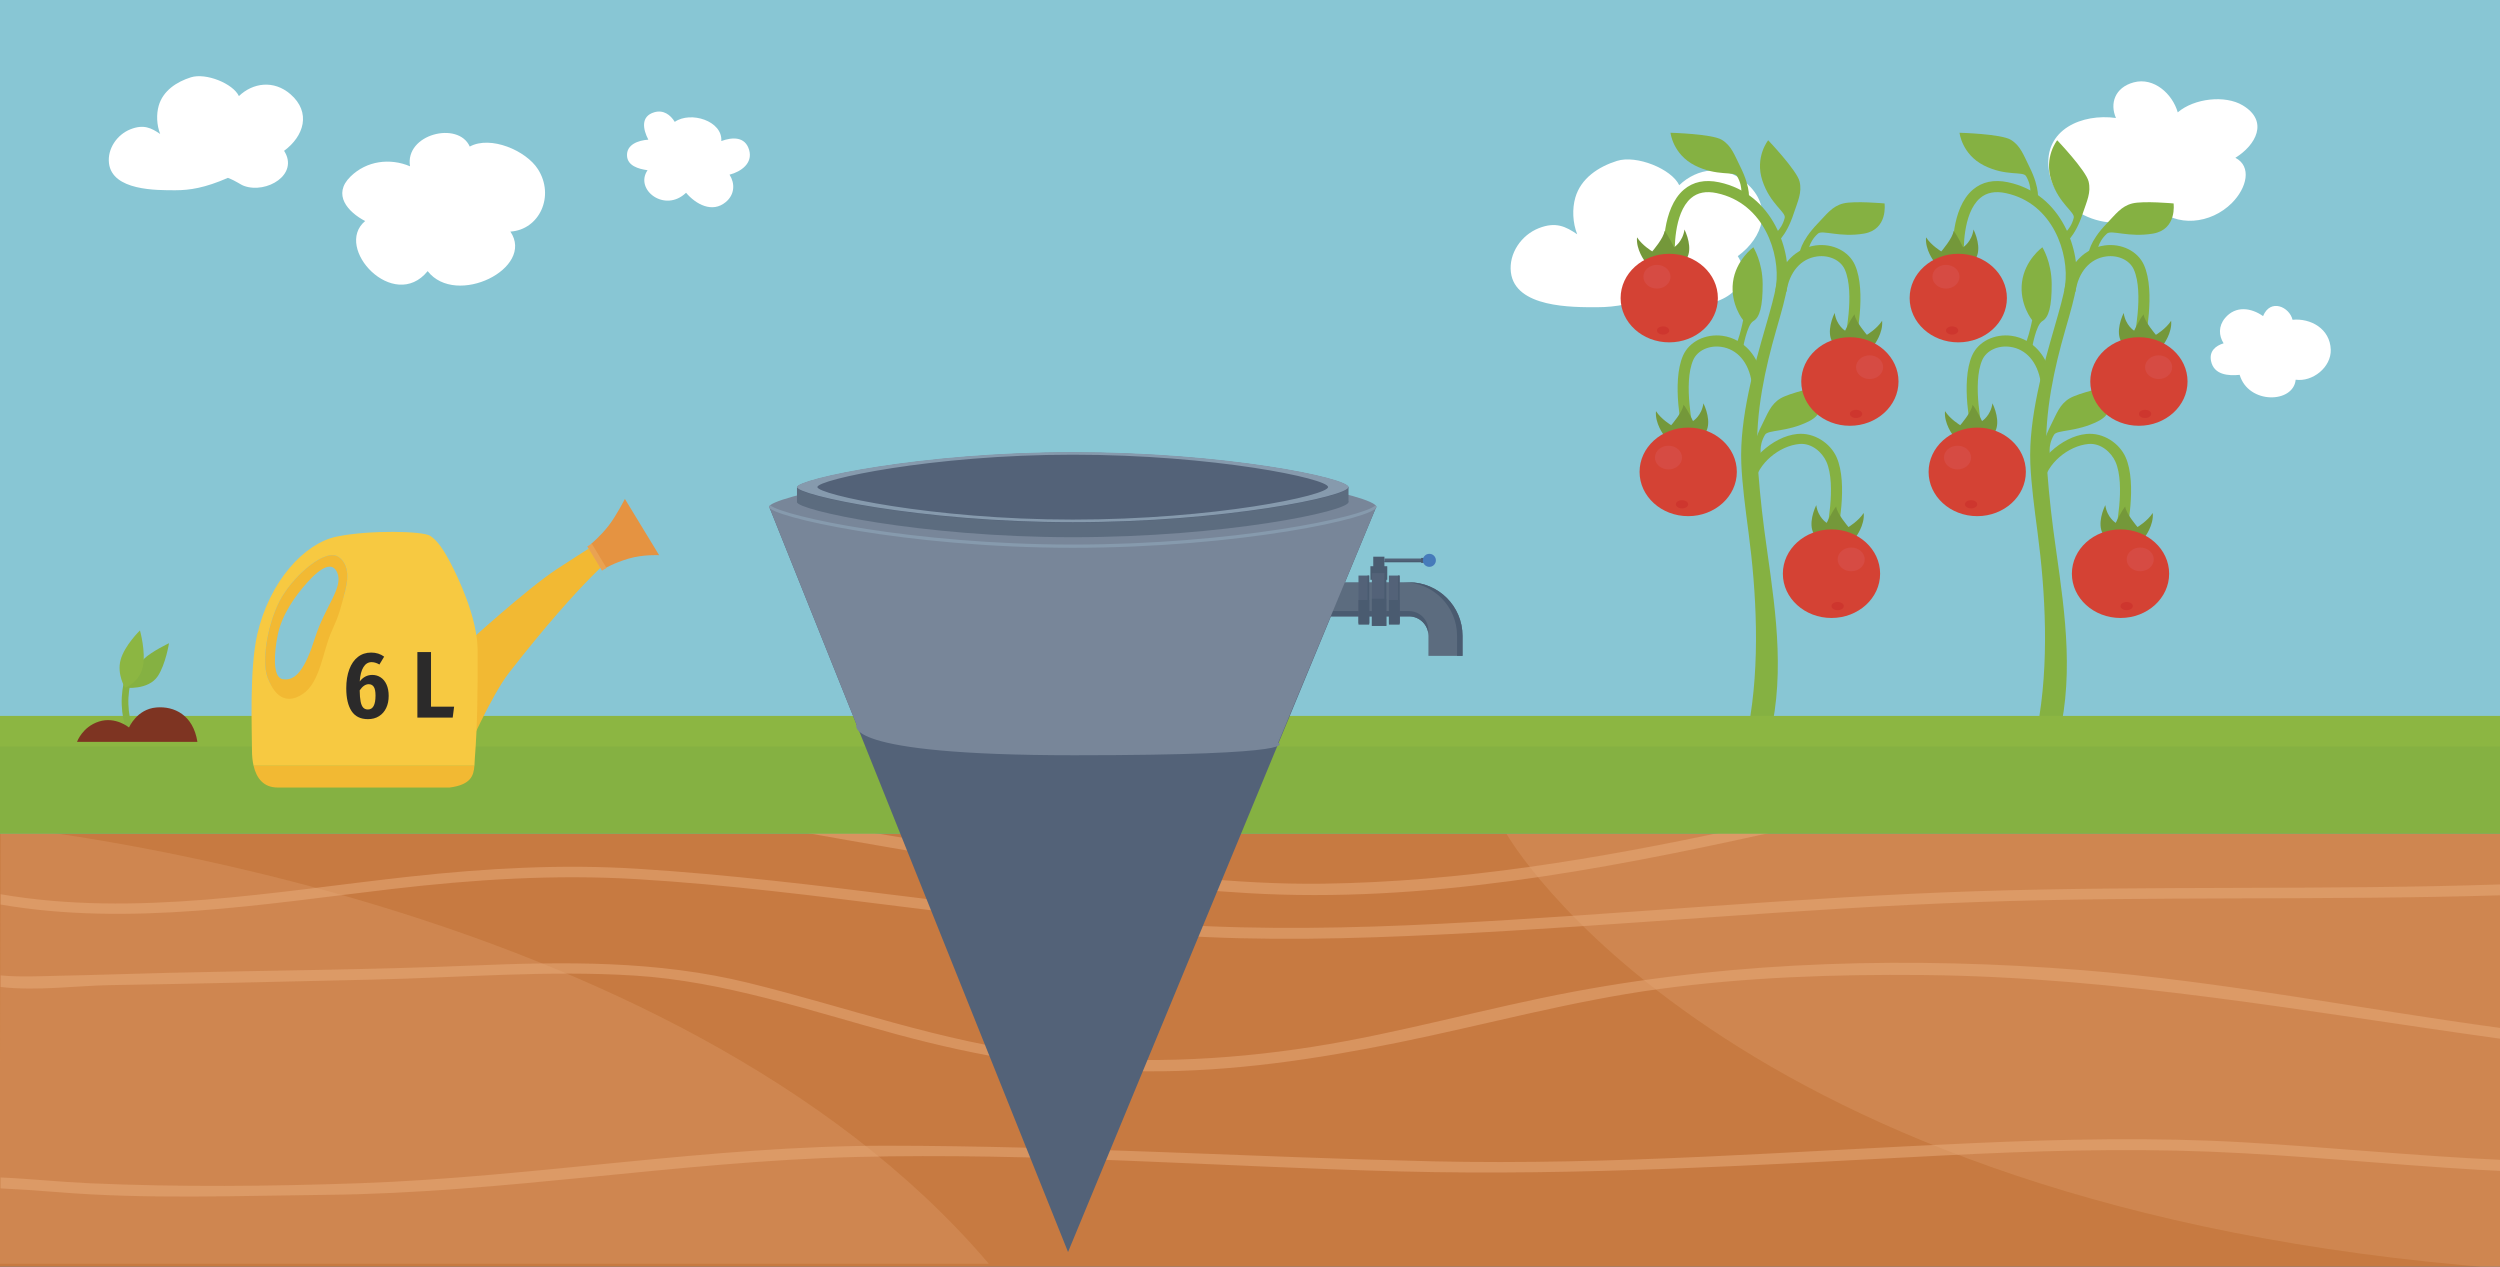
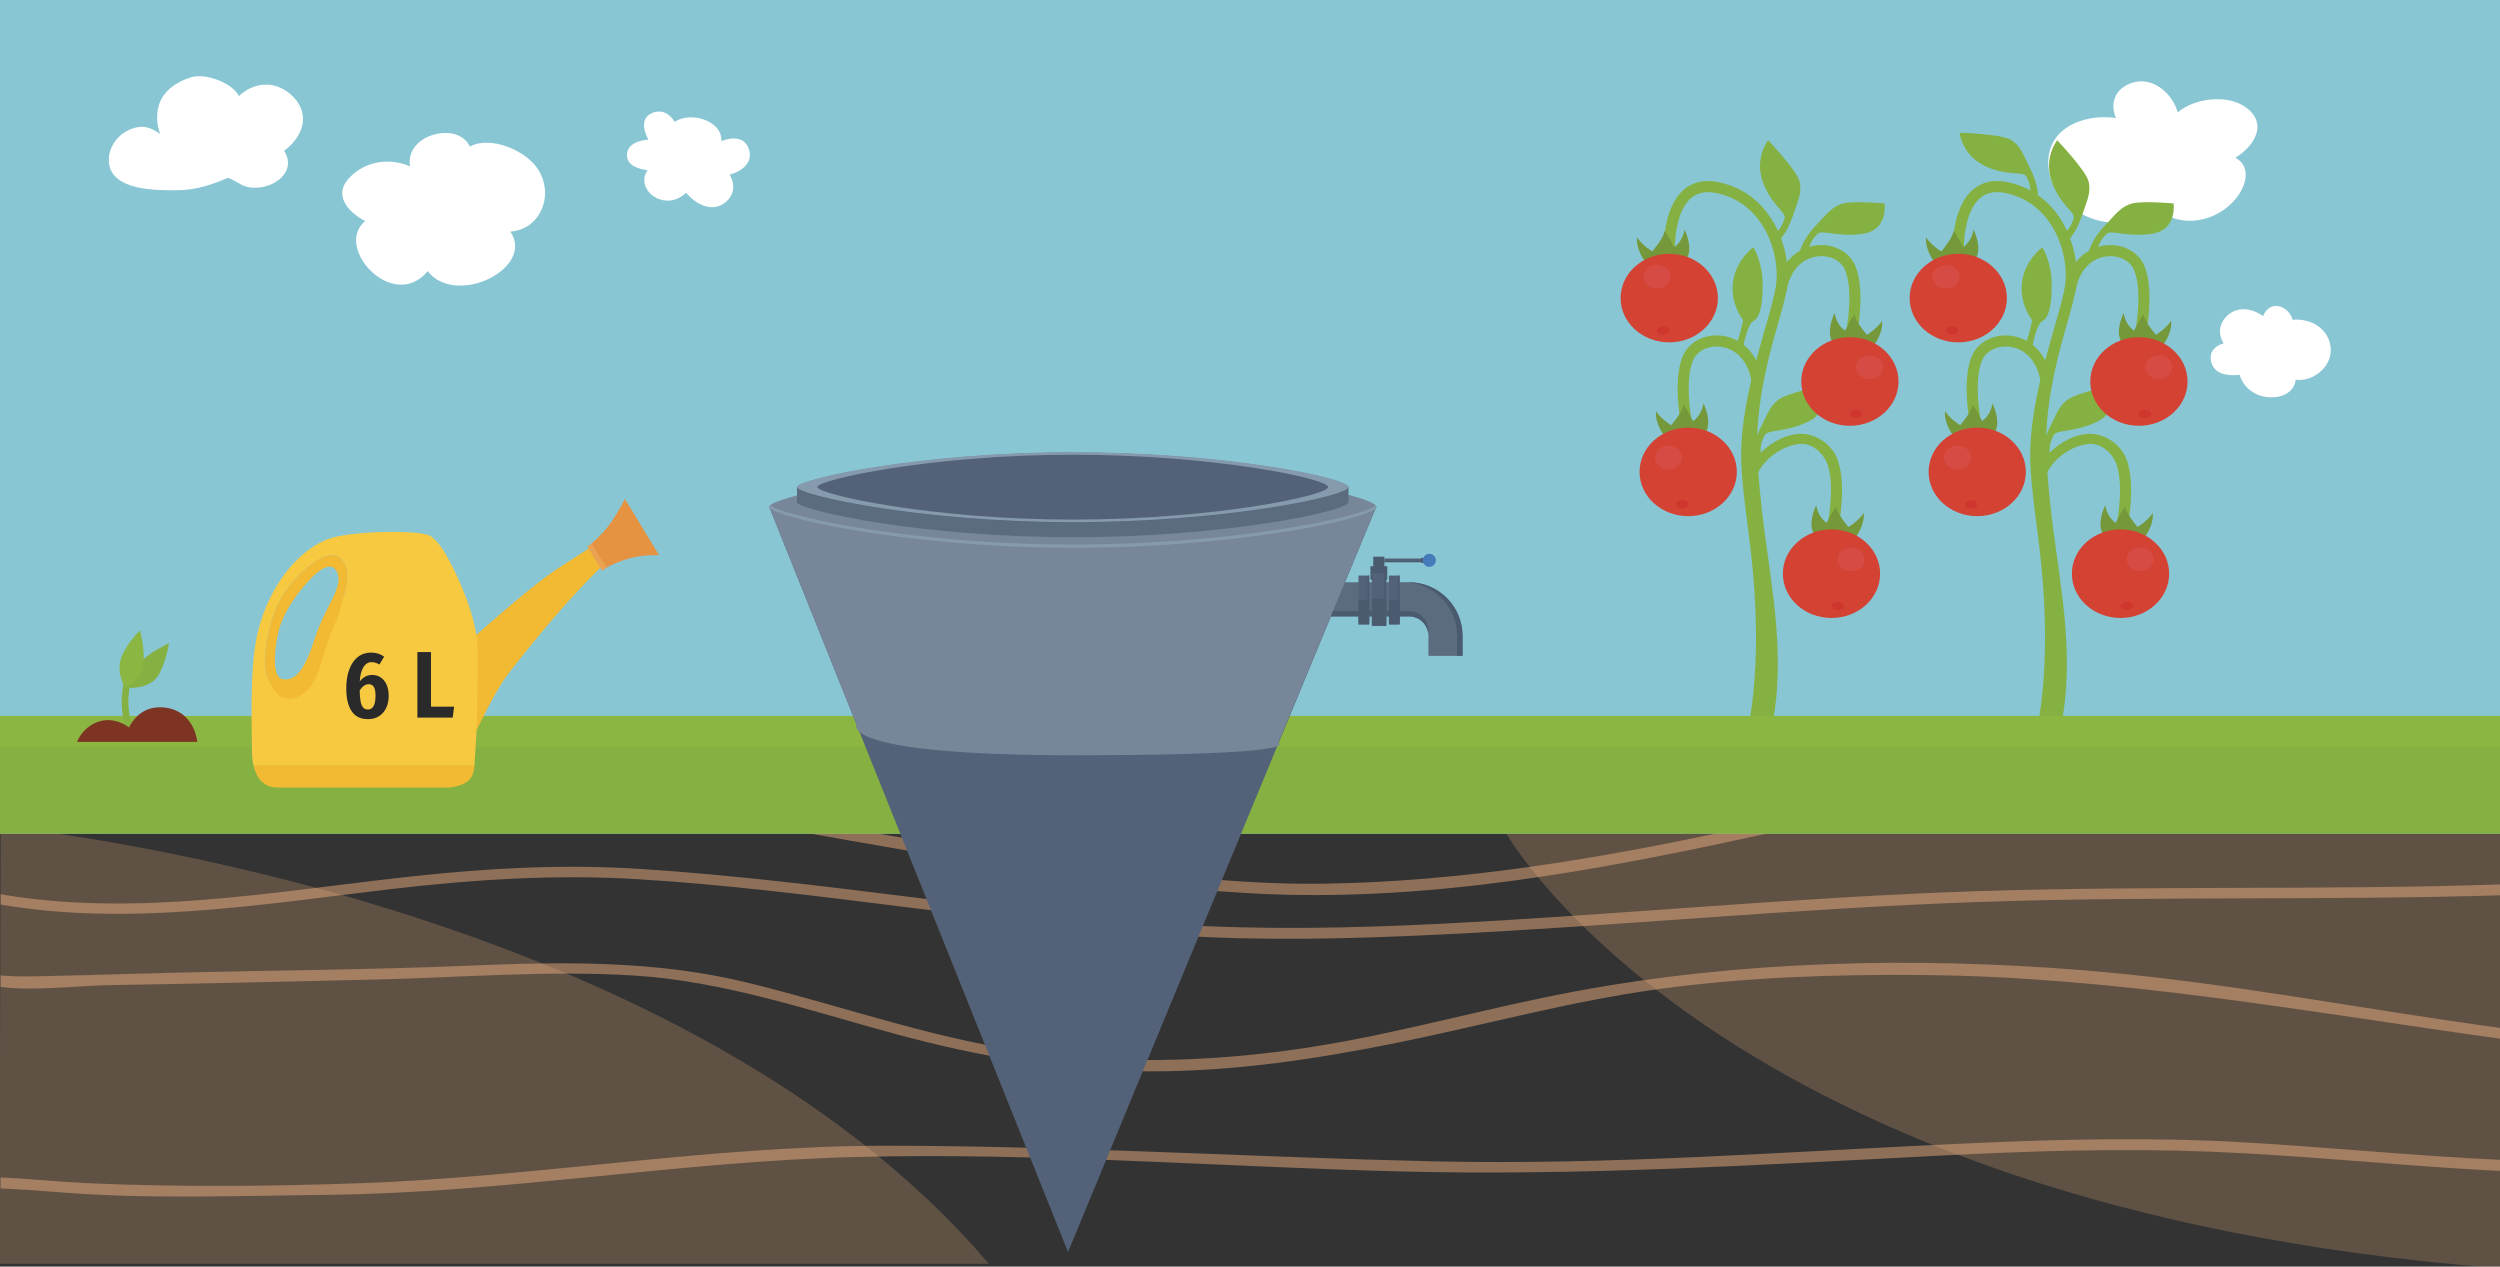
<svg xmlns="http://www.w3.org/2000/svg" version="1.1" id="Calque_1" x="0px" y="0px" viewBox="0 0 211.181 106.993" style="enable-background:new 0 0 211.181 106.993;" xml:space="preserve">
  <rect x="0" y="0" width="211.181" height="106.993" fill="#333333" stroke="none" />
  <symbol id="Fleche_vecteur" viewBox="-2.546 -1.212 5.093 2.424">
    <polygon id="XMLID_2_" style="fill:#2B2A2A;" points="0.122,0.212 -1.089,1.212 2.546,0 -1.089,-1.212 0.122,-0.212    -2.546,-0.212 -2.546,0.212  " />
  </symbol>
  <symbol id="fleche_x5F_vecteur" viewBox="-2.546 -1.212 5.093 2.424">
    <polygon id="XMLID_10_" style="fill:#2B2A2A;" points="0.122,0.212 -1.089,1.212 2.546,0 -1.089,-1.212 0.122,-0.212    -2.546,-0.212 -2.546,0.212  " />
  </symbol>
  <rect x="-0.102" style="fill:#88C6D4;" width="211.283" height="70.428" />
  <g>
-     <rect x="-0.102" y="70.428" style="fill:#C77A41;" width="211.283" height="36.703" />
    <g style="opacity:0.5;">
      <path style="fill:#EAAD7E;" d="M211.181,97.972c-7.245-0.329-14.466-1.066-21.706-1.48    c-7.587-0.434-15.178-0.267-22.765,0.069c-15.247,0.676-30.415,1.886-45.69,1.539    c-15.357-0.349-30.726-1.306-46.087-1.318c-14.923-0.012-29.697,2.649-44.596,3.17    c-7.551,0.264-15.198,0.332-22.746,0.003c-2.518-0.11-5.021-0.382-7.54-0.491v0.921    c1.587,0.083,3.171,0.181,4.758,0.311c7.559,0.622,15.214,0.312,22.79,0.234    c14.924-0.153,29.692-2.814,44.607-3.195c15.295-0.391,30.698,0.816,45.989,1.216    c15.308,0.4,30.484-0.558,45.763-1.337c7.582-0.387,15.179-0.631,22.769-0.329    c7.557,0.301,15.087,1.091,22.636,1.529c0.606,0.035,1.212,0.062,1.818,0.092V97.972z" />
      <path style="fill:#EAAD7E;" d="M211.181,74.71c-14.728,0.494-29.465,0.094-44.19,0.572    c-15.114,0.491-30.174,1.99-45.274,2.75c-7.526,0.379-15.029,0.526-22.554,0.062    c-7.559-0.466-15.081-1.428-22.592-2.364c-7.512-0.936-15.027-1.852-22.585-2.335    c-6.508-0.416-12.925-0.052-19.4,0.658c-11.362,1.246-23.169,3.453-34.536,1.485v0.87    c10.865,1.88,22.201-0.043,33.044-1.311c6.941-0.811,13.814-1.252,20.798-0.829    c7.567,0.459,15.096,1.418,22.615,2.358c7.521,0.94,15.043,1.869,22.608,2.375    c7.523,0.504,15.036,0.305,22.559-0.059c15.107-0.729,30.167-2.214,45.285-2.743    c14.734-0.516,29.482-0.122,44.221-0.571V74.71z" />
      <path style="fill:#EAAD7E;" d="M146.331,70.115c-11.383,2.442-22.893,4.372-34.549,4.532    c-7.534,0.103-15.028-0.901-22.48-1.904c-5.665-0.763-11.31-1.671-16.946-2.627h-5.582    c12.812,2.283,25.752,4.579,38.721,5.333c14.71,0.855,29.418-1.88,43.716-5.032    c0.446-0.098,0.891-0.201,1.336-0.301H146.331z" />
      <path style="fill:#EAAD7E;" d="M211.181,86.83c-11.785-1.598-23.476-3.938-35.347-4.883    c-14.244-1.133-28.837-0.81-42.899,1.822c-7.399,1.385-14.62,3.491-22.068,4.661    c-7.557,1.187-15.231,1.492-22.834,0.592c-8.446-1-16.558-3.967-24.785-5.99    c-7.785-1.915-15.593-1.798-23.549-1.463c-8.456,0.355-16.92,0.4-25.381,0.607    c-3.136,0.077-6.271,0.188-9.407,0.251c-1.488,0.03-3.21,0.123-4.86-0.032v0.976    c3.065,0.36,6.477-0.112,9.242-0.156c7.408-0.117,14.82-0.3,22.228-0.467    c7.355-0.166,14.734-0.802,22.087-0.34c7.538,0.474,14.809,2.972,22.051,4.939    c7.004,1.902,13.976,3.108,21.249,3.15c7.135,0.041,14.25-1.017,21.225-2.438    c7.361-1.499,14.556-3.499,22.015-4.514c7.368-1.003,14.823-1.251,22.252-1.184    c16.497,0.148,32.522,3.122,48.782,5.378V86.83z" />
    </g>
    <path style="opacity:0.25;fill:#EAAD7E;" d="M83.526,106.75C56.661,75.179,0.05,69.804,0.05,69.804v0.822   l-0.094,36.125H83.526z" />
    <path style="opacity:0.25;fill:#EAAD7E;" d="M127.253,70.428c0,0,17.888,31.662,83.928,36.703   c0-18.572,0-36.703,0-36.703H127.253z" />
  </g>
  <g>
    <g>
      <path style="fill:#FFFFFF;" d="M63.282,12.67c-0.334-1.155-1.424-1.096-2.351-0.755    c0.117-1.694-2.581-2.557-3.932-1.619c-0.367-0.601-0.961-1.038-1.731-0.812    c-1.182,0.348-0.944,1.469-0.502,2.314c-0.854,0.056-1.864,0.416-1.799,1.382    c0.055,0.816,0.936,1.088,1.733,1.199c-1.127,1.637,1.462,3.632,3.251,1.904    c0.829,0.973,2.213,1.741,3.359,0.784c0.766-0.64,0.783-1.582,0.316-2.311    C62.612,14.498,63.605,13.785,63.282,12.67z" />
      <path style="fill:#FFFFFF;" d="M193.656,27.012c-0.254-1.084-1.871-1.829-2.49-0.309    c-0.99-0.703-2.314-0.912-3.213,0.165c-0.571,0.685-0.529,1.489-0.12,2.132    c-0.672,0.206-1.233,0.66-1.061,1.499c0.239,1.163,1.439,1.263,2.418,1.166    c0.741,2.511,4.548,2.415,4.73,0.41c1.41,0.204,3.013-1.037,2.964-2.543    C196.826,27.771,195.193,26.864,193.656,27.012z" />
      <path style="fill:#FFFFFF;" d="M24.534,7.956c-1.41-1.221-3.182-0.964-4.352,0.161    c-0.501-1.065-2.788-1.985-4.056-1.586c-1.21,0.381-2.356,1.133-2.719,2.398    c-0.207,0.723-0.176,1.628,0.123,2.387c-0.75-0.507-1.392-0.836-2.507-0.396    c-1.139,0.449-1.96,1.647-1.817,2.867c0.272,2.321,4.01,2.288,5.634,2.283    c1.179-0.003,2.446-0.189,4.413-1.045c0.767,0.297,1.024,0.56,1.375,0.684    c1.891,0.672,4.656-0.965,3.37-2.969C25.675,11.508,26.309,9.494,24.534,7.956z" />
-       <path style="fill:#FFFFFF;" d="M147.487,15.437c-1.827-1.582-4.123-1.249-5.639,0.208    c-0.649-1.38-3.613-2.572-5.256-2.055c-1.568,0.494-3.053,1.469-3.523,3.107    c-0.269,0.937-0.228,2.109,0.16,3.093c-0.972-0.657-1.804-1.083-3.248-0.513    c-1.476,0.582-2.54,2.135-2.354,3.716c0.353,3.008,5.196,2.964,7.3,2.958    c1.528-0.004,3.17-0.245,5.718-1.354c0.994,0.385,1.327,0.725,1.782,0.887    c2.45,0.87,6.034-1.25,4.367-3.847C148.965,20.039,149.788,17.429,147.487,15.437z" />
      <path style="fill:#FFFFFF;" d="M178.74,9.966c-0.532-1.202-0.107-2.576,1.502-3.009    c1.702-0.458,3.273,0.974,3.717,2.534c1.393-1.19,4.002-1.482,5.487-0.592    c2.238,1.341,1.103,3.372-0.619,4.43c1.406,0.729,0.974,2.545-0.294,3.818    c-1.767,1.773-4.702,2.111-6.473,0.301c-2.826,2.932-8.543,0.803-9.006-3.205    C172.671,10.928,175.881,9.57,178.74,9.966z" />
      <path style="fill:#FFFFFF;" d="M45.44,14.29c-1.002-1.572-4.003-2.865-5.758-1.91    c-0.963-2.179-5.495-1.057-5.046,1.667c-1.682-0.713-3.658-0.477-5.028,0.867    c-1.551,1.52-0.227,2.99,1.236,3.758c-2.702,2.261,2.42,7.742,5.282,4.231    c2.389,3.07,9.088-0.239,6.987-3.34C45.567,19.407,46.889,16.561,45.44,14.29z" />
    </g>
    <g>
      <g>
        <path style="fill:#85B142;" d="M149.733,61.127l-2.054,0.389c1.045-5.472,0.674-11.599,0.028-16.506     c-0.279-2.116-0.542-4.115-0.614-5.843c-0.163-3.881,1.113-8.312,2.045-11.547     c0.422-1.465,0.786-2.73,0.894-3.53c0.354-2.634-0.995-6.926-5.014-7.776     c-0.904-0.191-1.614-0.054-2.17,0.42c-1.523,1.299-1.374,4.646-1.372,4.68l-0.938,0.048     c-0.008-0.156-0.175-3.84,1.7-5.441c0.781-0.667,1.782-0.877,2.975-0.625     c4.601,0.973,6.151,5.838,5.751,8.82c-0.117,0.868-0.472,2.102-0.922,3.664     c-0.914,3.173-1.754,6.886-1.597,10.615c0.071,1.686,0.311,4.159,0.587,6.254     C149.684,49.726,150.806,55.506,149.733,61.127z" />
      </g>
      <path style="fill:#85B142;" d="M148.838,35.888c0.471-0.926,0.727-1.728,1.553-2.227    c0.826-0.499,3.336-1.023,3.336-1.023s0.948,2.014-0.921,2.949    c-1.869,0.935-3.452,0.703-3.711,1.138c-0.6,1.006-0.303,1.874-0.303,1.874l-0.677,0.208    C148.114,38.807,147.828,37.874,148.838,35.888z" />
      <g>
        <path style="fill:#85B142;" d="M156.722,29.024l-0.916-0.208c0.01-0.041,0.91-4.074,0.029-6.048     c-0.352-0.79-1.315-1.243-2.34-1.106c-1.367,0.185-2.337,1.302-2.594,2.99l-0.928-0.142     c0.26-1.704,1.097-2.753,2.044-3.308c0.443-0.259,0.909-0.411,1.352-0.47     c1.439-0.193,2.802,0.487,3.323,1.654C157.701,24.645,156.763,28.846,156.722,29.024z" />
      </g>
      <path style="fill:#85B142;" d="M151.532,17.999c0.324-0.987,0.711-1.734,0.481-2.671    c-0.23-0.937-2.651-3.48-2.651-3.48s-1.146,1.428-0.489,3.411    c0.657,1.984,2.01,2.658,1.885,3.149c-0.289,1.136-1.114,1.538-1.114,1.538l0.331,0.627    C149.975,20.573,150.838,20.117,151.532,17.999z" />
      <g>
        <g>
          <path style="fill:#74983A;" d="M138.952,22.08c0,0-0.768-0.993-0.669-2.032      c0.445,0.693,1.287,1.189,1.287,1.189s0.99-1.14,1.039-1.734      c0.329,0.393,0.802,1.384,0.802,1.384s0.733-0.443,0.881-1.5c0.359,0.759,0.693,2.003,0,2.693      C141.599,22.769,138.952,22.08,138.952,22.08z" />
          <ellipse style="fill:#D44234;" cx="141.005" cy="25.179" rx="4.108" ry="3.741" />
          <path style="fill:#CE362E;" d="M141.005,27.917c0,0.191-0.233,0.346-0.52,0.346      c-0.287,0-0.52-0.155-0.52-0.346s0.233-0.346,0.52-0.346      C140.773,27.571,141.005,27.726,141.005,27.917z" />
        </g>
        <ellipse style="fill:#D64B43;" cx="139.966" cy="23.376" rx="1.144" ry="1.002" />
      </g>
      <g>
        <g>
          <path style="fill:#74983A;" d="M158.318,29.127c0,0,0.768-0.993,0.669-2.032      c-0.445,0.693-1.287,1.189-1.287,1.189s-0.99-1.14-1.039-1.734      c-0.329,0.393-0.802,1.384-0.802,1.384s-0.733-0.443-0.881-1.5      c-0.359,0.759-0.693,2.003,0,2.693C155.671,29.817,158.318,29.127,158.318,29.127z" />
          <ellipse style="fill:#D44234;" cx="156.264" cy="32.226" rx="4.108" ry="3.741" />
          <path style="fill:#CE362E;" d="M156.264,34.964c0,0.191,0.233,0.346,0.52,0.346      c0.287,0,0.52-0.155,0.52-0.346s-0.233-0.346-0.52-0.346      C156.497,34.618,156.264,34.773,156.264,34.964z" />
        </g>
        <path style="fill:#D64B43;" d="M159.073,31.018c0,0.553-0.512,1.002-1.144,1.002s-1.144-0.449-1.144-1.002     c0-0.553,0.512-1.002,1.144-1.002S159.073,30.465,159.073,31.018z" />
      </g>
      <g>
        <path style="fill:#85B142;" d="M142.148,36.658l0.916-0.208c-0.01-0.041-0.91-4.074-0.029-6.048     c0.352-0.79,1.315-1.243,2.34-1.106c1.367,0.185,2.337,1.302,2.594,2.99l0.928-0.142     c-0.26-1.704-1.097-2.753-2.044-3.308c-0.443-0.259-0.909-0.411-1.352-0.47     c-1.439-0.193-2.802,0.487-3.323,1.654C141.169,32.279,142.108,36.48,142.148,36.658z" />
      </g>
      <g>
        <g>
          <path style="fill:#74983A;" d="M140.553,36.761c0,0-0.768-0.993-0.669-2.032      c0.445,0.693,1.287,1.189,1.287,1.189s0.99-1.14,1.039-1.734      c0.329,0.393,0.802,1.384,0.802,1.384s0.733-0.443,0.881-1.5c0.359,0.759,0.693,2.003,0,2.693      C143.2,37.451,140.553,36.761,140.553,36.761z" />
          <ellipse style="fill:#D44234;" cx="142.606" cy="39.86" rx="4.108" ry="3.741" />
          <path style="fill:#CE362E;" d="M142.606,42.599c0,0.191-0.233,0.346-0.52,0.346      c-0.287,0-0.52-0.155-0.52-0.346c0-0.191,0.233-0.346,0.52-0.346      C142.373,42.252,142.606,42.407,142.606,42.599z" />
        </g>
        <path style="fill:#D64B43;" d="M139.797,38.652c0,0.553,0.512,1.002,1.144,1.002s1.144-0.449,1.144-1.002     c0-0.553-0.512-1.002-1.144-1.002S139.797,38.099,139.797,38.652z" />
      </g>
      <g>
        <path style="fill:#85B142;" d="M155.168,45.259l-0.916-0.208c0.01-0.041,0.91-4.074,0.029-6.048     c-0.352-0.79-1.233-1.588-2.264-1.5c-1.717,0.147-3.556,1.666-3.813,3.353l-0.928-0.142     c0.26-1.704,2.408-3.849,4.55-4.057c1.445-0.14,2.792,0.795,3.313,1.962     C156.147,40.88,155.209,45.081,155.168,45.259z" />
      </g>
      <g>
        <g>
          <path style="fill:#74983A;" d="M156.764,45.362c0,0,0.768-0.993,0.669-2.032      c-0.445,0.693-1.287,1.189-1.287,1.189s-0.99-1.14-1.039-1.734      c-0.329,0.393-0.802,1.384-0.802,1.384s-0.733-0.443-0.881-1.5      c-0.359,0.759-0.693,2.003,0,2.693C154.116,46.052,156.764,45.362,156.764,45.362z" />
          <ellipse style="fill:#D44234;" cx="154.71" cy="48.461" rx="4.108" ry="3.741" />
          <path style="fill:#CE362E;" d="M154.71,51.199c0,0.191,0.233,0.346,0.52,0.346      c0.287,0,0.52-0.155,0.52-0.346c0-0.191-0.233-0.346-0.52-0.346      C154.943,50.853,154.71,51.008,154.71,51.199z" />
        </g>
        <path style="fill:#D64B43;" d="M157.519,47.253c0,0.553-0.512,1.002-1.144,1.002s-1.144-0.449-1.144-1.002     s0.512-1.002,1.144-1.002S157.519,46.7,157.519,47.253z" />
      </g>
      <path style="fill:#85B142;" d="M153.566,18.859c0.722-0.747,1.201-1.439,2.137-1.674    c0.936-0.235,3.489,0,3.489,0s0.316,2.203-1.745,2.549c-2.061,0.346-3.506-0.34-3.882,0    c-0.869,0.786-0.84,1.703-0.84,1.703h-0.709C152.018,21.438,152.018,20.463,153.566,18.859z" />
-       <path style="fill:#85B142;" d="M146.989,14.042c-0.467-0.928-0.72-1.731-1.544-2.233    c-0.824-0.502-4.334-0.595-4.334-0.595s0.196,1.82,2.061,2.762    c1.865,0.942,3.3,0.466,3.558,0.902c0.597,1.009,0.296,1.876,0.296,1.876l0.677,0.21    C147.702,16.964,147.991,16.032,146.989,14.042z" />
      <path style="fill:#85B142;" d="M148.109,20.887c0,0-1.487,1.073-1.722,2.951s0.861,3.208,0.861,3.208    s-0.472,2.389-0.894,2.388c-0.422-0.001,0.877,0,0.877,0s0.33-1.996,0.877-2.31    c0.548-0.313,0.794-1.252,0.788-3.13S148.109,20.887,148.109,20.887z" />
    </g>
    <g>
      <g>
        <path style="fill:#85B142;" d="M174.148,61.127l-2.054,0.389c1.045-5.472,0.674-11.599,0.028-16.506     c-0.279-2.116-0.542-4.115-0.614-5.843c-0.163-3.881,1.113-8.312,2.045-11.547     c0.422-1.465,0.786-2.73,0.894-3.53c0.354-2.634-0.995-6.926-5.014-7.776     c-0.904-0.191-1.614-0.054-2.17,0.42c-1.523,1.299-1.374,4.646-1.372,4.68l-0.938,0.048     c-0.008-0.156-0.175-3.84,1.7-5.441c0.781-0.667,1.782-0.877,2.975-0.625     c4.601,0.973,6.151,5.838,5.751,8.82c-0.117,0.868-0.472,2.102-0.922,3.664     c-0.914,3.173-1.754,6.886-1.597,10.615c0.071,1.686,0.311,4.159,0.587,6.254     C174.099,49.726,175.221,55.506,174.148,61.127z" />
      </g>
      <path style="fill:#85B142;" d="M173.253,35.888c0.471-0.926,0.727-1.728,1.553-2.227    c0.826-0.499,3.336-1.023,3.336-1.023s0.948,2.014-0.921,2.949    c-1.869,0.935-3.452,0.703-3.711,1.138c-0.6,1.006-0.303,1.874-0.303,1.874l-0.677,0.208    C172.529,38.807,172.243,37.874,173.253,35.888z" />
      <g>
        <path style="fill:#85B142;" d="M181.137,29.024l-0.916-0.208c0.01-0.041,0.91-4.074,0.029-6.048     c-0.352-0.79-1.315-1.243-2.34-1.106c-1.367,0.185-2.337,1.302-2.594,2.99l-0.928-0.142     c0.26-1.704,1.097-2.753,2.044-3.308c0.443-0.259,0.909-0.411,1.352-0.47     c1.439-0.193,2.802,0.487,3.323,1.654C182.116,24.645,181.178,28.846,181.137,29.024z" />
      </g>
      <path style="fill:#85B142;" d="M175.947,17.999c0.324-0.987,0.711-1.734,0.481-2.671    c-0.23-0.937-2.651-3.48-2.651-3.48s-1.146,1.428-0.489,3.411    c0.657,1.984,2.01,2.658,1.885,3.149c-0.289,1.136-1.114,1.538-1.114,1.538l0.331,0.627    C174.39,20.573,175.253,20.117,175.947,17.999z" />
      <g>
        <g>
          <path style="fill:#74983A;" d="M163.367,22.08c0,0-0.768-0.993-0.669-2.032      c0.445,0.693,1.287,1.189,1.287,1.189s0.99-1.14,1.039-1.734      c0.329,0.393,0.802,1.384,0.802,1.384s0.733-0.443,0.881-1.5c0.359,0.759,0.693,2.003,0,2.693      C166.014,22.769,163.367,22.08,163.367,22.08z" />
          <ellipse style="fill:#D44234;" cx="165.42" cy="25.179" rx="4.108" ry="3.741" />
          <path style="fill:#CE362E;" d="M165.42,27.917c0,0.191-0.233,0.346-0.52,0.346      c-0.287,0-0.52-0.155-0.52-0.346s0.233-0.346,0.52-0.346      C165.187,27.571,165.42,27.726,165.42,27.917z" />
        </g>
        <ellipse style="fill:#D64B43;" cx="164.381" cy="23.376" rx="1.144" ry="1.002" />
      </g>
      <g>
        <g>
          <path style="fill:#74983A;" d="M182.733,29.127c0,0,0.768-0.993,0.669-2.032      c-0.445,0.693-1.287,1.189-1.287,1.189s-0.99-1.14-1.039-1.734      c-0.329,0.393-0.802,1.384-0.802,1.384s-0.733-0.443-0.881-1.5      c-0.359,0.759-0.693,2.003,0,2.693C180.085,29.817,182.733,29.127,182.733,29.127z" />
          <ellipse style="fill:#D44234;" cx="180.679" cy="32.226" rx="4.108" ry="3.741" />
          <path style="fill:#CE362E;" d="M180.679,34.964c0,0.191,0.233,0.346,0.52,0.346      c0.287,0,0.52-0.155,0.52-0.346s-0.233-0.346-0.52-0.346      C180.912,34.618,180.679,34.773,180.679,34.964z" />
        </g>
        <path style="fill:#D64B43;" d="M183.488,31.018c0,0.553-0.512,1.002-1.144,1.002s-1.144-0.449-1.144-1.002     c0-0.553,0.512-1.002,1.144-1.002S183.488,30.465,183.488,31.018z" />
      </g>
      <g>
        <path style="fill:#85B142;" d="M166.563,36.658l0.916-0.208c-0.01-0.041-0.91-4.074-0.029-6.048     c0.352-0.79,1.315-1.243,2.34-1.106c1.367,0.185,2.337,1.302,2.594,2.99l0.928-0.142     c-0.26-1.704-1.097-2.753-2.044-3.308c-0.443-0.259-0.909-0.411-1.352-0.47     c-1.439-0.193-2.802,0.487-3.323,1.654C165.584,32.279,166.523,36.48,166.563,36.658z" />
      </g>
      <g>
        <g>
          <path style="fill:#74983A;" d="M164.968,36.761c0,0-0.768-0.993-0.669-2.032      c0.445,0.693,1.287,1.189,1.287,1.189s0.99-1.14,1.039-1.734      c0.329,0.393,0.802,1.384,0.802,1.384s0.733-0.443,0.881-1.5c0.359,0.759,0.693,2.003,0,2.693      C167.615,37.451,164.968,36.761,164.968,36.761z" />
          <ellipse style="fill:#D44234;" cx="167.021" cy="39.86" rx="4.108" ry="3.741" />
          <path style="fill:#CE362E;" d="M167.021,42.599c0,0.191-0.233,0.346-0.52,0.346      c-0.287,0-0.52-0.155-0.52-0.346c0-0.191,0.233-0.346,0.52-0.346      C166.788,42.252,167.021,42.407,167.021,42.599z" />
        </g>
        <path style="fill:#D64B43;" d="M164.212,38.652c0,0.553,0.512,1.002,1.144,1.002     c0.632,0,1.144-0.449,1.144-1.002c0-0.553-0.512-1.002-1.144-1.002     C164.725,37.65,164.212,38.099,164.212,38.652z" />
      </g>
      <g>
        <path style="fill:#85B142;" d="M179.583,45.259l-0.916-0.208c0.01-0.041,0.91-4.074,0.029-6.048     c-0.352-0.79-1.233-1.588-2.264-1.5c-1.717,0.147-3.556,1.666-3.813,3.353l-0.928-0.142     c0.26-1.704,2.408-3.849,4.55-4.057c1.445-0.14,2.792,0.795,3.313,1.962     C180.562,40.88,179.624,45.081,179.583,45.259z" />
      </g>
      <g>
        <g>
          <path style="fill:#74983A;" d="M181.179,45.362c0,0,0.768-0.993,0.669-2.032      c-0.445,0.693-1.287,1.189-1.287,1.189s-0.99-1.14-1.039-1.734      c-0.329,0.393-0.802,1.384-0.802,1.384s-0.733-0.443-0.881-1.5      c-0.359,0.759-0.693,2.003,0,2.693C178.531,46.052,181.179,45.362,181.179,45.362z" />
          <ellipse style="fill:#D44234;" cx="179.125" cy="48.461" rx="4.108" ry="3.741" />
          <path style="fill:#CE362E;" d="M179.125,51.199c0,0.191,0.233,0.346,0.52,0.346      c0.287,0,0.52-0.155,0.52-0.346c0-0.191-0.233-0.346-0.52-0.346      C179.358,50.853,179.125,51.008,179.125,51.199z" />
        </g>
        <path style="fill:#D64B43;" d="M181.934,47.253c0,0.553-0.512,1.002-1.144,1.002s-1.144-0.449-1.144-1.002     s0.512-1.002,1.144-1.002S181.934,46.7,181.934,47.253z" />
      </g>
      <path style="fill:#85B142;" d="M177.981,18.859c0.722-0.747,1.201-1.439,2.137-1.674    c0.936-0.235,3.489,0,3.489,0s0.316,2.203-1.745,2.549c-2.061,0.346-3.506-0.34-3.882,0    c-0.869,0.786-0.84,1.703-0.84,1.703h-0.709C176.432,21.438,176.432,20.463,177.981,18.859z" />
      <path style="fill:#85B142;" d="M171.404,14.042c-0.467-0.928-0.72-1.731-1.544-2.233    c-0.824-0.502-4.334-0.595-4.334-0.595s0.196,1.82,2.061,2.762    c1.865,0.942,3.3,0.466,3.558,0.902c0.597,1.009,0.296,1.876,0.296,1.876l0.677,0.21    C172.117,16.964,172.406,16.032,171.404,14.042z" />
      <path style="fill:#85B142;" d="M172.524,20.887c0,0-1.487,1.073-1.722,2.951s0.861,3.208,0.861,3.208    s-0.472,2.389-0.894,2.388c-0.422-0.001,0.877,0,0.877,0s0.33-1.996,0.877-2.31    c0.548-0.313,0.794-1.252,0.788-3.13S172.524,20.887,172.524,20.887z" />
    </g>
    <g>
      <rect x="-0.102" y="60.62" style="fill:#85B142;" width="211.283" height="9.807" />
      <rect x="-0.102" y="60.474" style="fill:#8CB642;" width="211.283" height="2.588" />
    </g>
    <g>
      <g>
        <path style="fill:#85B142;" d="M11.13,62.259c-0.096,0-0.19-0.049-0.242-0.138     c-0.022-0.037-0.544-0.937-0.606-2.608c-0.061-1.656,0.558-3.32,0.585-3.39     c0.055-0.146,0.217-0.22,0.363-0.164c0.146,0.055,0.219,0.217,0.164,0.363     c-0.006,0.016-0.606,1.63-0.549,3.17c0.056,1.515,0.523,2.334,0.528,2.342     c0.078,0.134,0.033,0.307-0.101,0.385C11.228,62.246,11.179,62.259,11.13,62.259z" />
      </g>
      <path style="fill:#85B142;" d="M10.564,58.093c0,0,1.973,0.235,2.772-0.987    c0.664-1.015,0.94-2.772,0.94-2.772s-1.491,0.705-2.132,1.339    C11.503,56.308,10.564,58.093,10.564,58.093z" />
      <path style="fill:#8CB642;" d="M11.823,53.254c0,0-1.306,1.268-1.635,2.49    c-0.329,1.222,0.376,2.349,0.376,2.349s1.216-0.423,1.503-1.785    C12.332,55.052,11.823,53.254,11.823,53.254z" />
      <path style="fill:#7E3422;" d="M6.508,62.665c0,0,0.441-1.265,1.851-1.715c1.409-0.449,2.54,0.504,2.54,0.504    s0.649-1.552,2.31-1.693c1.497-0.127,3.112,0.627,3.465,2.904    C12.332,62.665,6.508,62.665,6.508,62.665z" />
    </g>
  </g>
  <polygon style="fill:#536278;" points="90.22,105.761 64.997,42.86 116.236,42.86 " />
  <g>
    <g>
      <path style="fill:#F2B933;" d="M39.373,54.412c0,0,5.135-4.678,7.644-6.324    c2.509-1.646,4.691-2.981,4.691-2.981l0.6,1.449c0,0-3.012,2.186-9.32,10.287    c-1.459,1.875-3.615,6.752-3.615,6.752V54.412z" />
      <path style="fill:#F7C941;" d="M40.115,63.986c0.209-2.593,0.248-5.795,0.232-9.059    c-0.013-2.76-1.659-6.161-2.256-7.309c-0.615-1.182-1.128-1.938-1.743-2.351    c-0.615-0.413-5.128-0.51-7.897,0.058c-2.769,0.568-5.692,3.808-6.717,8.247    c-0.676,2.928-0.449,8.103-0.449,9.819c0,0.457,0.043,0.896,0.136,1.296h18.654    C40.091,64.457,40.096,64.221,40.115,63.986z M29.143,49.974c-0.385,1.474-0.746,1.549-1.41,3.01    c-0.734,1.614-0.379,3.958-1.866,4.951c-1.23,0.821-2.58,1.121-3.262-0.701    c-0.564-1.508,0.089-4.954,1.243-6.864c1.154-1.91,3.68-4.075,4.751-3.323    C29.329,47.559,29.528,48.5,29.143,49.974z" />
      <path style="fill:#F2B933;" d="M23.451,66.524c3.634,0,14.536,0,14.536,0    c1.785-0.236,2.023-0.993,2.087-1.837H21.421C21.667,65.751,22.277,66.524,23.451,66.524z" />
      <path style="fill:#F2B933;" d="M28.599,47.047c-1.071-0.752-3.598,1.413-4.751,3.323    c-1.154,1.91-1.807,5.356-1.243,6.864c0.682,1.822,1.744,2.208,2.974,1.387    c1.487-0.993,1.692-3.652,2.426-5.266c0.665-1.462,0.754-1.906,1.138-3.381    C29.528,48.5,29.329,47.559,28.599,47.047z M26.605,53.895c-0.846,2.678-1.654,3.668-2.731,3.476    c-0.909-0.162-0.682-2.398-0.423-3.692c0.346-1.731,1.448-3.296,2.49-4.461    c1.241-1.388,2.153-1.771,2.548-0.846C29.028,49.631,27.451,51.218,26.605,53.895z" />
    </g>
    <g>
      <path style="fill:#E59341;" d="M49.894,45.973l1.215,2.036c0,0,0.744-0.453,1.987-0.821    c1.243-0.367,2.583-0.29,2.583-0.29l-2.893-4.754c0,0-0.733,1.435-1.37,2.254    C50.689,45.335,49.894,45.973,49.894,45.973z" />
      <rect x="50.191" y="45.835" transform="matrix(0.855 -0.519 0.519 0.855 -17.094 33.017)" style="fill:#E9A252;" width="0.446" height="2.397" />
    </g>
  </g>
  <g>
    <g>
      <rect x="115.762" y="47.83" style="fill:#4A5B70;" width="1.423" height="1.148" />
      <path style="fill:#5C6C7F;" d="M120.664,53.711v1.645c0,0.017,0.004,0.033,0.005,0.049h2.869    c0.001-0.017,0.005-0.032,0.005-0.049v-1.645c0-2.495-2.03-4.525-4.525-4.525h-7.678    c-0.795,0-1.44,0.645-1.44,1.44s0.645,1.44,1.44,1.44h7.678    C119.926,52.066,120.664,52.804,120.664,53.711z" />
      <g>
        <path style="fill:#4A5B70;" d="M120.664,53.265c0-0.907-0.738-1.645-1.645-1.645h-7.678     c-0.719,0-1.309-0.528-1.417-1.217c-0.011,0.073-0.022,0.146-0.022,0.223     c0,0.795,0.645,1.44,1.44,1.44h7.678c0.907,0,1.645,0.738,1.645,1.645V53.265z" />
        <path style="fill:#4A5B70;" d="M120.664,54.911v0.446c0,0.016,0.004,0.031,0.005,0.047     C120.668,54.945,120.664,54.926,120.664,54.911z" />
        <path style="fill:#4A5B70;" d="M123.544,55.356v-0.446c0,0.015-0.004,0.034-0.005,0.492     C123.54,55.387,123.544,55.372,123.544,55.356z" />
      </g>
      <path style="fill:#4A5B70;" d="M119.019,49.186h-0.463c2.495,0,4.525,2.03,4.525,4.525v1.645    c0,0.017-0.004,0.033-0.005,0.049h0.463c0.001-0.017,0.005-0.032,0.005-0.049v-1.645    C123.544,51.216,121.514,49.186,119.019,49.186z" />
      <rect x="114.754" y="48.619" style="fill:#536278;" width="0.906" height="4.045" />
      <rect x="117.325" y="48.619" style="fill:#536278;" width="0.905" height="4.045" />
      <rect x="115.885" y="48.413" style="fill:#536278;" width="1.214" height="4.456" />
      <rect x="114.754" y="50.679" style="fill:#4A5B70;" width="0.906" height="2.085" />
      <rect x="117.325" y="50.679" style="fill:#4A5B70;" width="0.905" height="2.085" />
      <rect x="115.885" y="50.573" style="fill:#4A5B70;" width="1.214" height="2.297" />
      <rect x="115.518" y="48.619" style="fill:#4A5B70;" width="0.141" height="4.045" />
      <rect x="118.089" y="48.619" style="fill:#4A5B70;" width="0.141" height="4.045" />
      <rect x="116.945" y="48.413" style="fill:#4A5B70;" width="0.154" height="4.456" />
      <rect x="116.002" y="47.025" style="fill:#4A5B70;" width="0.943" height="1.148" />
      <rect x="116.945" y="47.179" style="fill:#536278;" width="3.376" height="0.309" />
      <rect x="116.945" y="47.376" style="fill:#4A5B70;" width="3.376" height="0.111" />
      <rect x="120.047" y="47.128" style="fill:#4A5B70;" width="0.231" height="0.42" />
      <path style="fill:#467BBA;" d="M121.29,47.333c0,0.303-0.246,0.548-0.548,0.548    c-0.303,0-0.548-0.246-0.548-0.548c0-0.303,0.246-0.548,0.548-0.548    C121.044,46.785,121.29,47.03,121.29,47.333z" />
      <path style="opacity:0.2;fill:#467BBA;" d="M120.741,46.785c-0.303,0-0.548,0.246-0.548,0.548    c0,0.303,0.246,0.548,0.548,0.548c0.303,0,0.548-0.246,0.548-0.548    C121.29,47.03,121.044,46.785,120.741,46.785z M120.656,47.616c-0.208,0-0.377-0.169-0.377-0.377    c0-0.208,0.169-0.377,0.377-0.377s0.377,0.169,0.377,0.377    C121.033,47.447,120.864,47.616,120.656,47.616z" />
    </g>
    <path style="fill:#788699;" d="M107.973,62.74c0,0,2.758,1.058-17.23,1.058s-18.389-2.591-18.389-2.591   l-7.357-18.347h51.239L107.973,62.74z" />
    <path style="fill:#788699;" d="M116.271,42.818c0,0.909-11.486,3.455-25.655,3.455   c-14.169,0-25.655-2.667-25.655-3.455s11.486-3.455,25.655-3.455   C104.785,39.364,116.271,41.909,116.271,42.818z" />
    <path style="fill:#869AAD;" d="M90.616,46c-13.443,0-24.464-2.399-25.558-3.318   c-0.059,0.05-0.097,0.096-0.097,0.136c0,0.788,11.486,3.455,25.655,3.455   c14.169,0,25.655-2.545,25.655-3.455c0-0.042-0.032-0.088-0.08-0.136   C115.202,43.684,104.134,46,90.616,46z" />
    <path style="fill:#5C6C7F;" d="M90.616,39.461c-12.865,0-23.295,2.277-23.295,2.95   c0,0.673,10.429,2.969,23.295,2.969c12.865,0,23.295-2.192,23.295-2.969   C113.911,41.635,103.482,39.461,90.616,39.461z" />
    <rect x="67.322" y="41.178" style="fill:#5C6C7F;" width="46.589" height="1.234" />
    <path style="fill:#536278;" d="M90.616,38.227c-12.865,0-23.295,2.277-23.295,2.95   s10.429,2.969,23.295,2.969c12.865,0,23.295-2.192,23.295-2.969S103.482,38.227,90.616,38.227z" />
    <path style="fill:#869AAD;" d="M90.616,38.191c-12.864,0-23.293,2.277-23.293,2.95   c0,0.673,10.429,2.968,23.293,2.968c12.864,0,23.293-2.192,23.293-2.968S103.481,38.191,90.616,38.191z    M90.616,43.891c-11.913,0-21.57-2.126-21.57-2.749c0-0.623,9.657-2.732,21.57-2.732   c11.913,0,21.57,2.013,21.57,2.732C112.186,41.861,102.529,43.891,90.616,43.891z" />
  </g>
  <g>
    <path style="fill:#2B2A2A;" d="M32.157,57.22c0.211,0.139,0.376,0.341,0.496,0.608   s0.18,0.584,0.18,0.952c0,0.389-0.07,0.732-0.212,1.028s-0.344,0.527-0.608,0.692   c-0.264,0.166-0.574,0.248-0.932,0.248c-0.624,0-1.085-0.227-1.384-0.68   c-0.299-0.454-0.448-1.096-0.448-1.928c0-0.608,0.085-1.14,0.256-1.596s0.413-0.807,0.729-1.052   c0.314-0.245,0.688-0.368,1.12-0.368c0.421,0,0.786,0.115,1.096,0.344l-0.4,0.664   c-0.229-0.133-0.45-0.2-0.664-0.2c-0.282,0-0.511,0.139-0.684,0.416   c-0.174,0.277-0.279,0.683-0.316,1.216c0.283-0.368,0.638-0.552,1.064-0.552   C31.71,57.012,31.946,57.082,32.157,57.22z M31.573,58.016c-0.099-0.146-0.241-0.22-0.428-0.22   c-0.272,0-0.525,0.174-0.761,0.52c0.006,0.4,0.032,0.718,0.08,0.952   c0.048,0.235,0.121,0.404,0.221,0.508c0.099,0.104,0.23,0.156,0.396,0.156   c0.427,0,0.64-0.392,0.64-1.176C31.72,58.41,31.672,58.163,31.573,58.016z" />
    <path style="fill:#2B2A2A;" d="M36.409,55.084v4.608h1.951l-0.119,0.928h-2.984v-5.536H36.409z" />
  </g>
</svg>